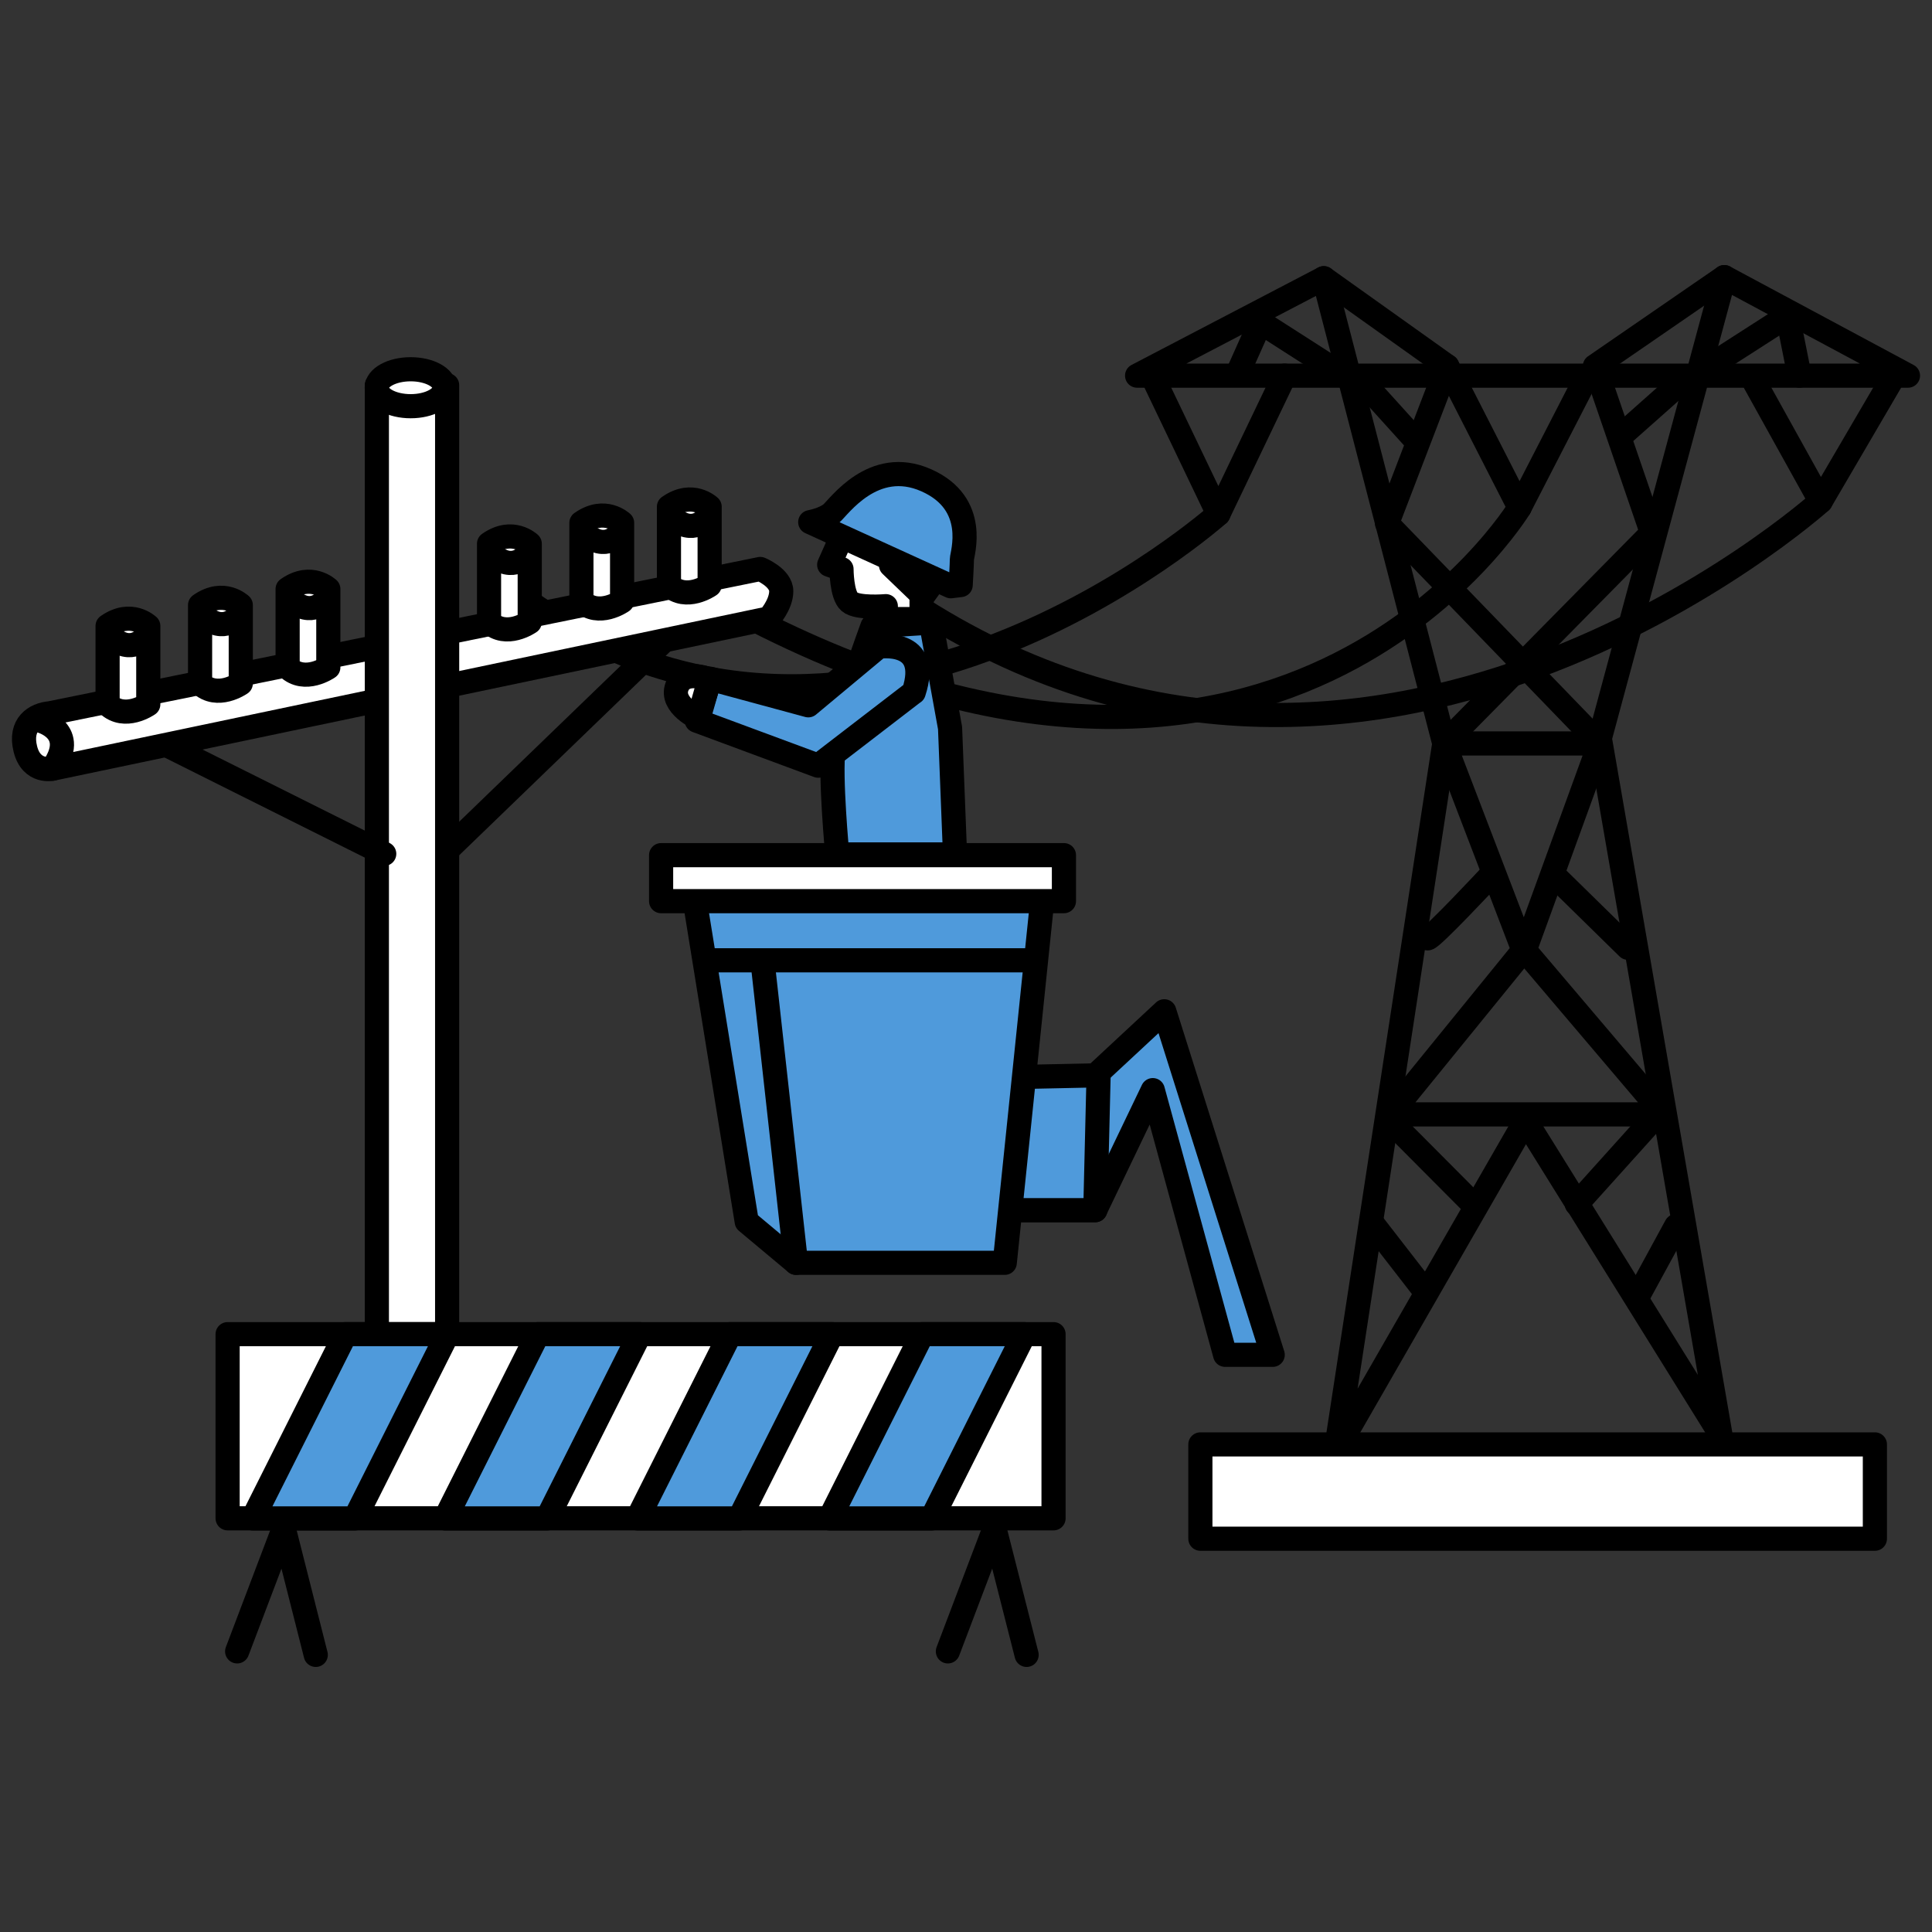
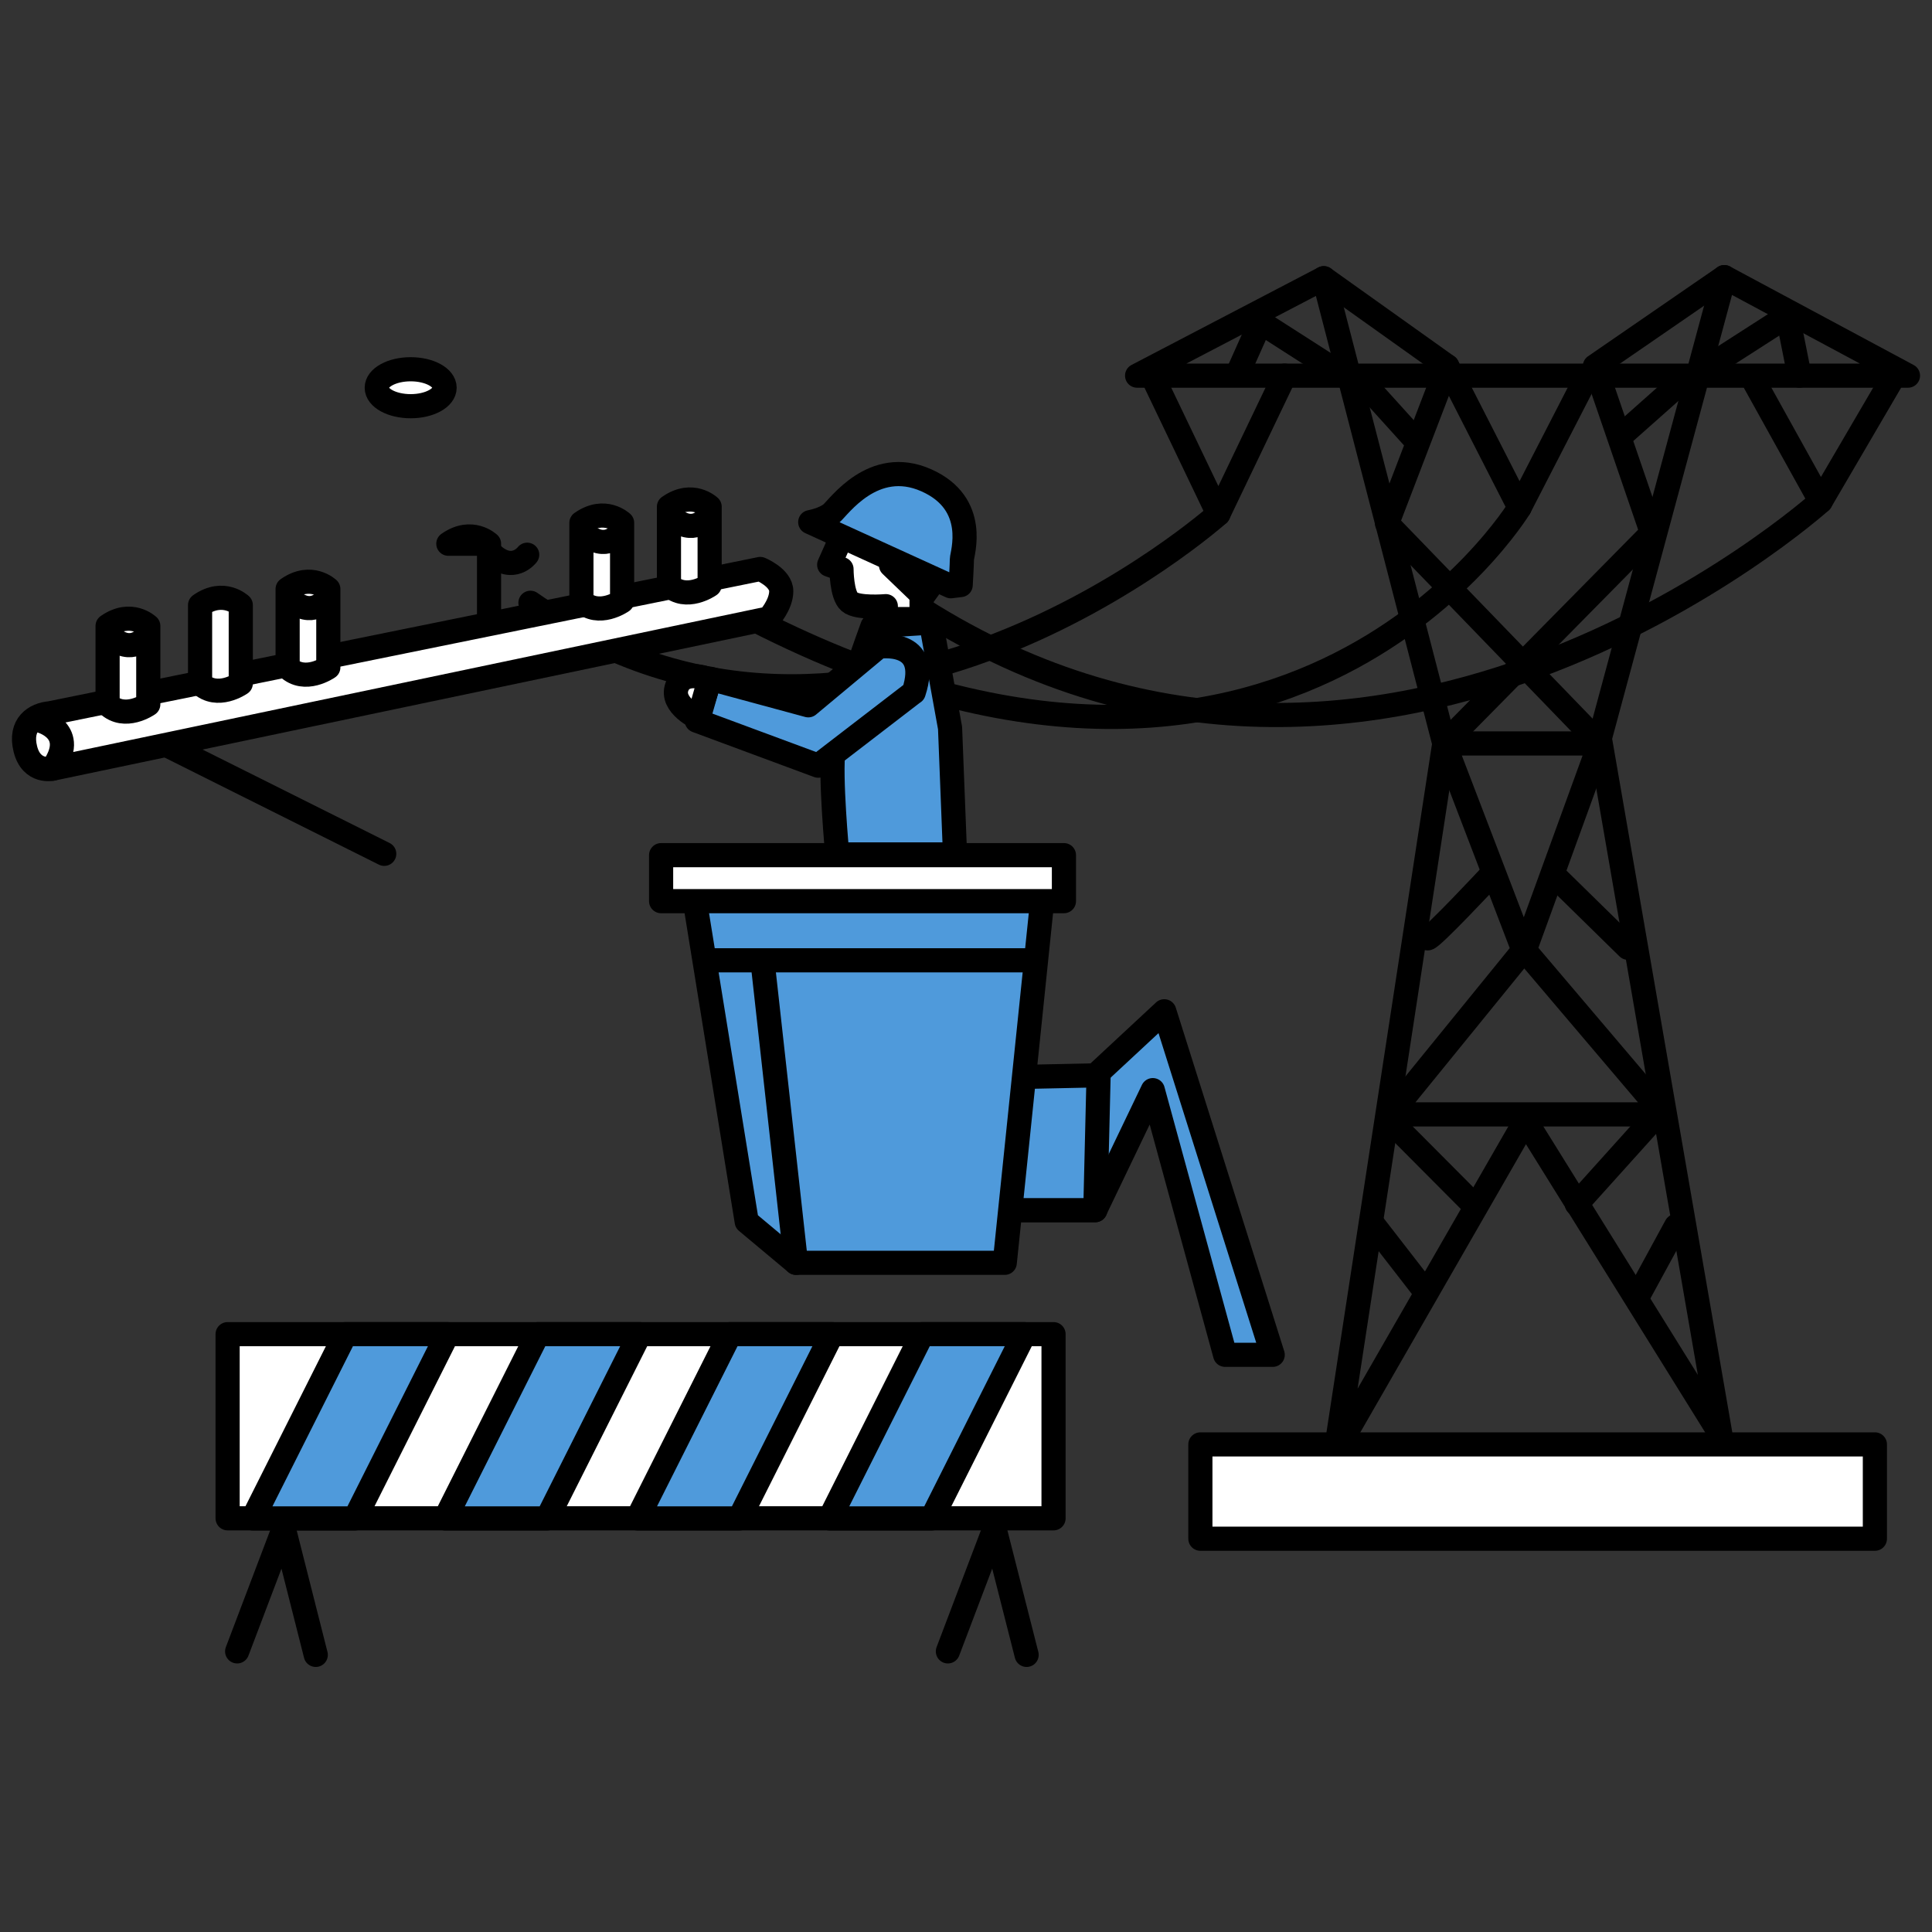
<svg xmlns="http://www.w3.org/2000/svg" id="icon" viewBox="0 0 160 160">
  <rect x="0" y="0" width="160" height="160" fill="#333333" stroke="none" />
  <defs>
    <style>
      .cls-1 {
        fill: #fff;
      }

      .cls-1, .cls-2, .cls-3 {
        stroke: #000;
        stroke-linecap: round;
        stroke-linejoin: round;
        stroke-width: 2px;
      }

      .cls-2 {
        fill: none;
      }

      .cls-3 {
        fill: #4f9adb;
      }
    </style>
  </defs>
  <g>
    <g>
      <polygon class="cls-2" points="115.12 92.29 137.81 92.29 126.09 78.49 119.61 61.57 132.49 61.57 126.34 78.49 115.12 92.29" />
      <polygon class="cls-2" points="142.8 22.95 132.49 61.14 142.47 118.75 126.34 92.81 110.63 120.14 119.61 61.57 109.63 23.04 94.17 31.11 158.01 31.11 142.8 22.95" />
      <polyline class="cls-2" points="109.63 23.04 119.86 30.33 114.87 43.35 132.49 61.57" />
      <polyline class="cls-2" points="142.8 22.95 132.08 30.33 136.81 44.13 119.61 61.57" />
      <polyline class="cls-2" points="149.03 31.11 148.04 26.16 141.55 30.33" />
      <polyline class="cls-2" points="102.65 30.59 104.39 26.69 110.88 30.85" />
      <line class="cls-2" x1="112.87" y1="31.63" x2="117.11" y2="36.32" />
      <line class="cls-2" x1="139.56" y1="31.37" x2="134.57" y2="35.8" />
      <line class="cls-2" x1="134.82" y1="78.49" x2="128.71" y2="72.5" />
      <path class="cls-2" d="M118.23,77.71c.37,0,5.11-5.08,5.11-5.08" />
      <line class="cls-2" x1="136.44" y1="93.2" x2="130.58" y2="99.71" />
      <line class="cls-2" x1="121.85" y1="99.58" x2="115.24" y2="92.94" />
      <line class="cls-2" x1="138.81" y1="101.53" x2="135.69" y2="107.26" />
      <line class="cls-2" x1="113.62" y1="101.27" x2="117.86" y2="106.74" />
      <polyline class="cls-2" points="131.33 31.37 125.84 42.04 119.86 30.33" />
      <polyline class="cls-2" points="157.02 30.85 150.78 41.52 145.29 31.63" />
      <polyline class="cls-2" points="106.39 31.11 100.9 42.57 95.66 31.63" />
    </g>
    <path class="cls-2" d="M125.84,42.04s-20.26,33.33-66.62,7.55" />
    <path class="cls-2" d="M150.78,41.52s-37.8,33.99-76.26,7.75" />
    <path class="cls-2" d="M100.9,42.57s-29.65,26.42-56.97,7.35" />
    <rect class="cls-1" x="99.41" y="119.62" width="55.86" height="7.81" transform="translate(254.68 247.05) rotate(-180)" />
  </g>
  <g>
    <path class="cls-1" d="M69.9,44.01l-1.23,2.76,1.02.36s0,2.14.66,2.71,3.01.36,3.01.36v1.07s2.96,0,2.96,0v-1.74s1.33-1.84,1.33-1.84l-7.76-3.68Z" />
    <polygon class="cls-3" points="84.44 89.19 90.57 89.19 96.42 83.75 105.4 112.2 101.46 112.2 95.47 90.28 90.7 100.22 83.35 100.22 84.44 89.19" />
    <path class="cls-3" d="M90.98,89.06l-.27,11.16h-7.35s1.09-11.03,1.09-11.03c0,0,6.81-.14,6.54-.14Z" />
    <polygon class="cls-3" points="86.35 74.22 57.48 74.22 61.84 101.17 65.92 104.58 83.21 104.58 86.35 74.22" />
    <rect class="cls-1" x="54.76" y="70.81" width="33.36" height="3.81" transform="translate(142.87 145.44) rotate(-180)" />
    <line class="cls-3" x1="85.53" y1="79.53" x2="59.11" y2="79.53" />
    <line class="cls-3" x1="63.2" y1="80.07" x2="65.92" y2="104.58" />
    <path class="cls-3" d="M78.74,48.55l-11.64-5.31s1.12-.2,1.74-.71,3.47-4.7,7.86-2.76,2.96,6.13,2.96,6.54-.1,2.14-.1,2.14l-.82.1Z" />
    <path class="cls-3" d="M77.1,51.56l-4.85.31s-2.91,7.97-3.22,10.16.31,8.73.31,8.73h9.75s-.41-10.47-.41-10.47l-1.58-8.73Z" />
    <path class="cls-3" d="M75.67,57.33l-7.91,6.08-10.06-3.73,1.12-3.47,8.12,2.2,5.82-4.85s4.39-.71,2.91,3.78Z" />
    <path class="cls-1" d="M58.77,56.26l-.92,3.22s-2.35-1.07-1.79-2.6,2.71-.61,2.71-.61Z" />
    <path class="cls-1" d="M62.96,47.12s1.74.71,1.74,1.84-1.02,2.25-1.02,2.25L4.35,63.66s-1.74.41-2.25-1.63.82-2.86,2.04-2.96l58.82-11.95Z" />
    <path class="cls-2" d="M3.32,59.68s3.27.82,1.02,3.98" />
-     <line class="cls-2" x1="54.79" y1="53.25" x2="36.61" y2="70.81" />
    <polygon class="cls-2" points="73.79 46.81 76.13 49.06 77.16 48.04 73.79 46.81" />
-     <rect class="cls-1" x="31.2" y="31.91" width="5.82" height="80.84" transform="translate(68.23 144.65) rotate(-180)" />
    <line class="cls-1" x1="31.82" y1="70.71" x2="14.05" y2="61.83" />
    <g>
      <g>
        <path class="cls-1" d="M55.4,41.97v6.49c1.43,1.36,3.37,0,3.37,0v-6.49s-1.43-1.36-3.37,0Z" />
        <path class="cls-2" d="M58.57,42.87s-1.17,1.56-2.91-.04" />
      </g>
      <g>
        <path class="cls-1" d="M48.15,43.3v6.49c1.43,1.36,3.37,0,3.37,0v-6.49s-1.43-1.36-3.37,0Z" />
        <path class="cls-2" d="M51.32,44.2s-1.17,1.56-2.91-.04" />
      </g>
      <g>
-         <path class="cls-1" d="M40.5,45.03v6.49c1.43,1.36,3.37,0,3.37,0v-6.49s-1.43-1.36-3.37,0Z" />
+         <path class="cls-1" d="M40.5,45.03v6.49v-6.49s-1.43-1.36-3.37,0Z" />
        <path class="cls-2" d="M43.66,45.94s-1.17,1.56-2.91-.04" />
      </g>
    </g>
    <g>
      <g>
        <path class="cls-1" d="M23.82,48.78v6.49c1.43,1.36,3.37,0,3.37,0v-6.49s-1.43-1.36-3.37,0Z" />
        <path class="cls-2" d="M26.98,49.68s-1.17,1.56-2.91-.04" />
      </g>
      <g>
        <path class="cls-1" d="M16.57,50.11v6.49c1.43,1.36,3.37,0,3.37,0v-6.49s-1.43-1.36-3.37,0Z" />
-         <path class="cls-2" d="M19.73,51.01s-1.17,1.56-2.91-.04" />
      </g>
      <g>
        <path class="cls-1" d="M8.91,51.84v6.49c1.43,1.36,3.37,0,3.37,0v-6.49s-1.43-1.36-3.37,0Z" />
        <path class="cls-2" d="M12.07,52.75s-1.17,1.56-2.91-.04" />
      </g>
    </g>
    <ellipse class="cls-1" cx="34.01" cy="32.11" rx="2.81" ry="1.53" />
  </g>
  <g>
    <rect class="cls-1" x="18.85" y="110.49" width="68.4" height="15.25" />
    <polygon class="cls-3" points="29.39 125.75 20.94 125.75 28.61 110.49 37.06 110.49 29.39 125.75" />
    <polygon class="cls-3" points="45.31 125.75 36.87 125.75 44.54 110.49 52.98 110.49 45.31 125.75" />
    <polygon class="cls-3" points="61.23 125.75 52.79 125.75 60.46 110.49 68.9 110.49 61.23 125.75" />
    <polygon class="cls-3" points="77.16 125.75 68.71 125.75 76.38 110.49 84.83 110.49 77.16 125.75" />
    <polyline class="cls-2" points="19.64 136.76 23.5 126.59 26.15 137.05" />
    <polyline class="cls-2" points="78.5 136.76 82.36 126.59 85.02 137.05" />
  </g>
</svg>